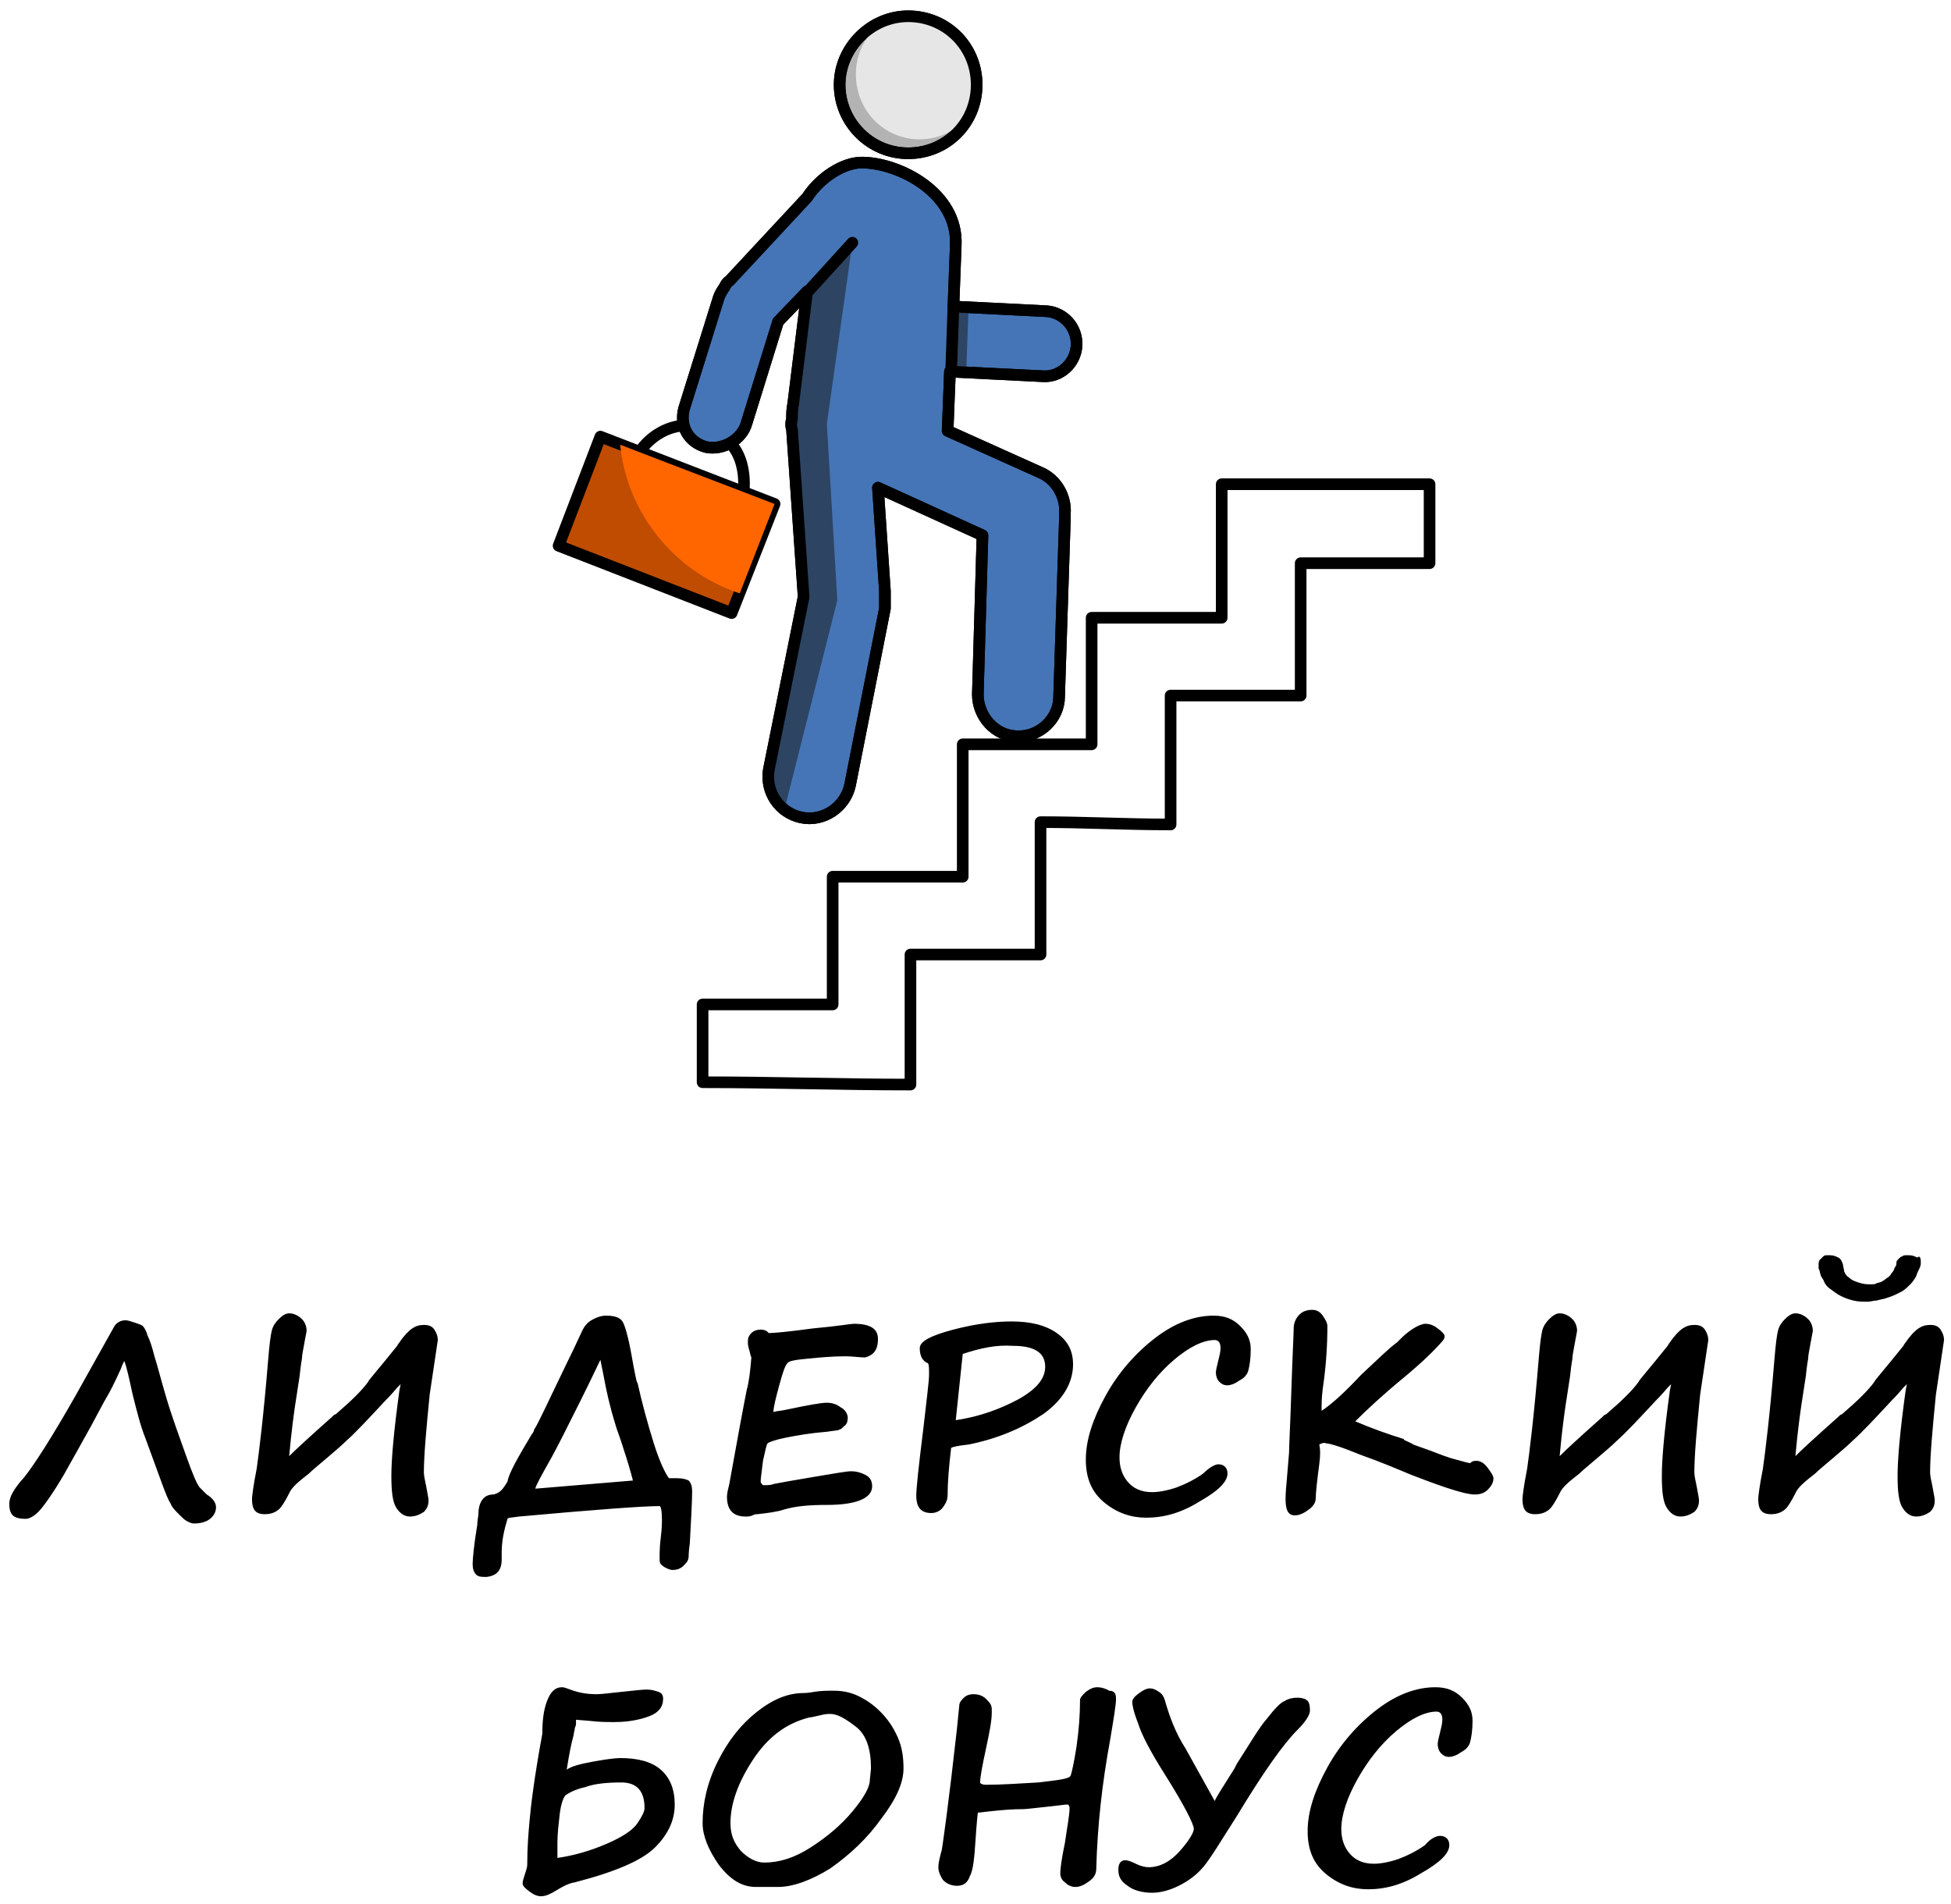
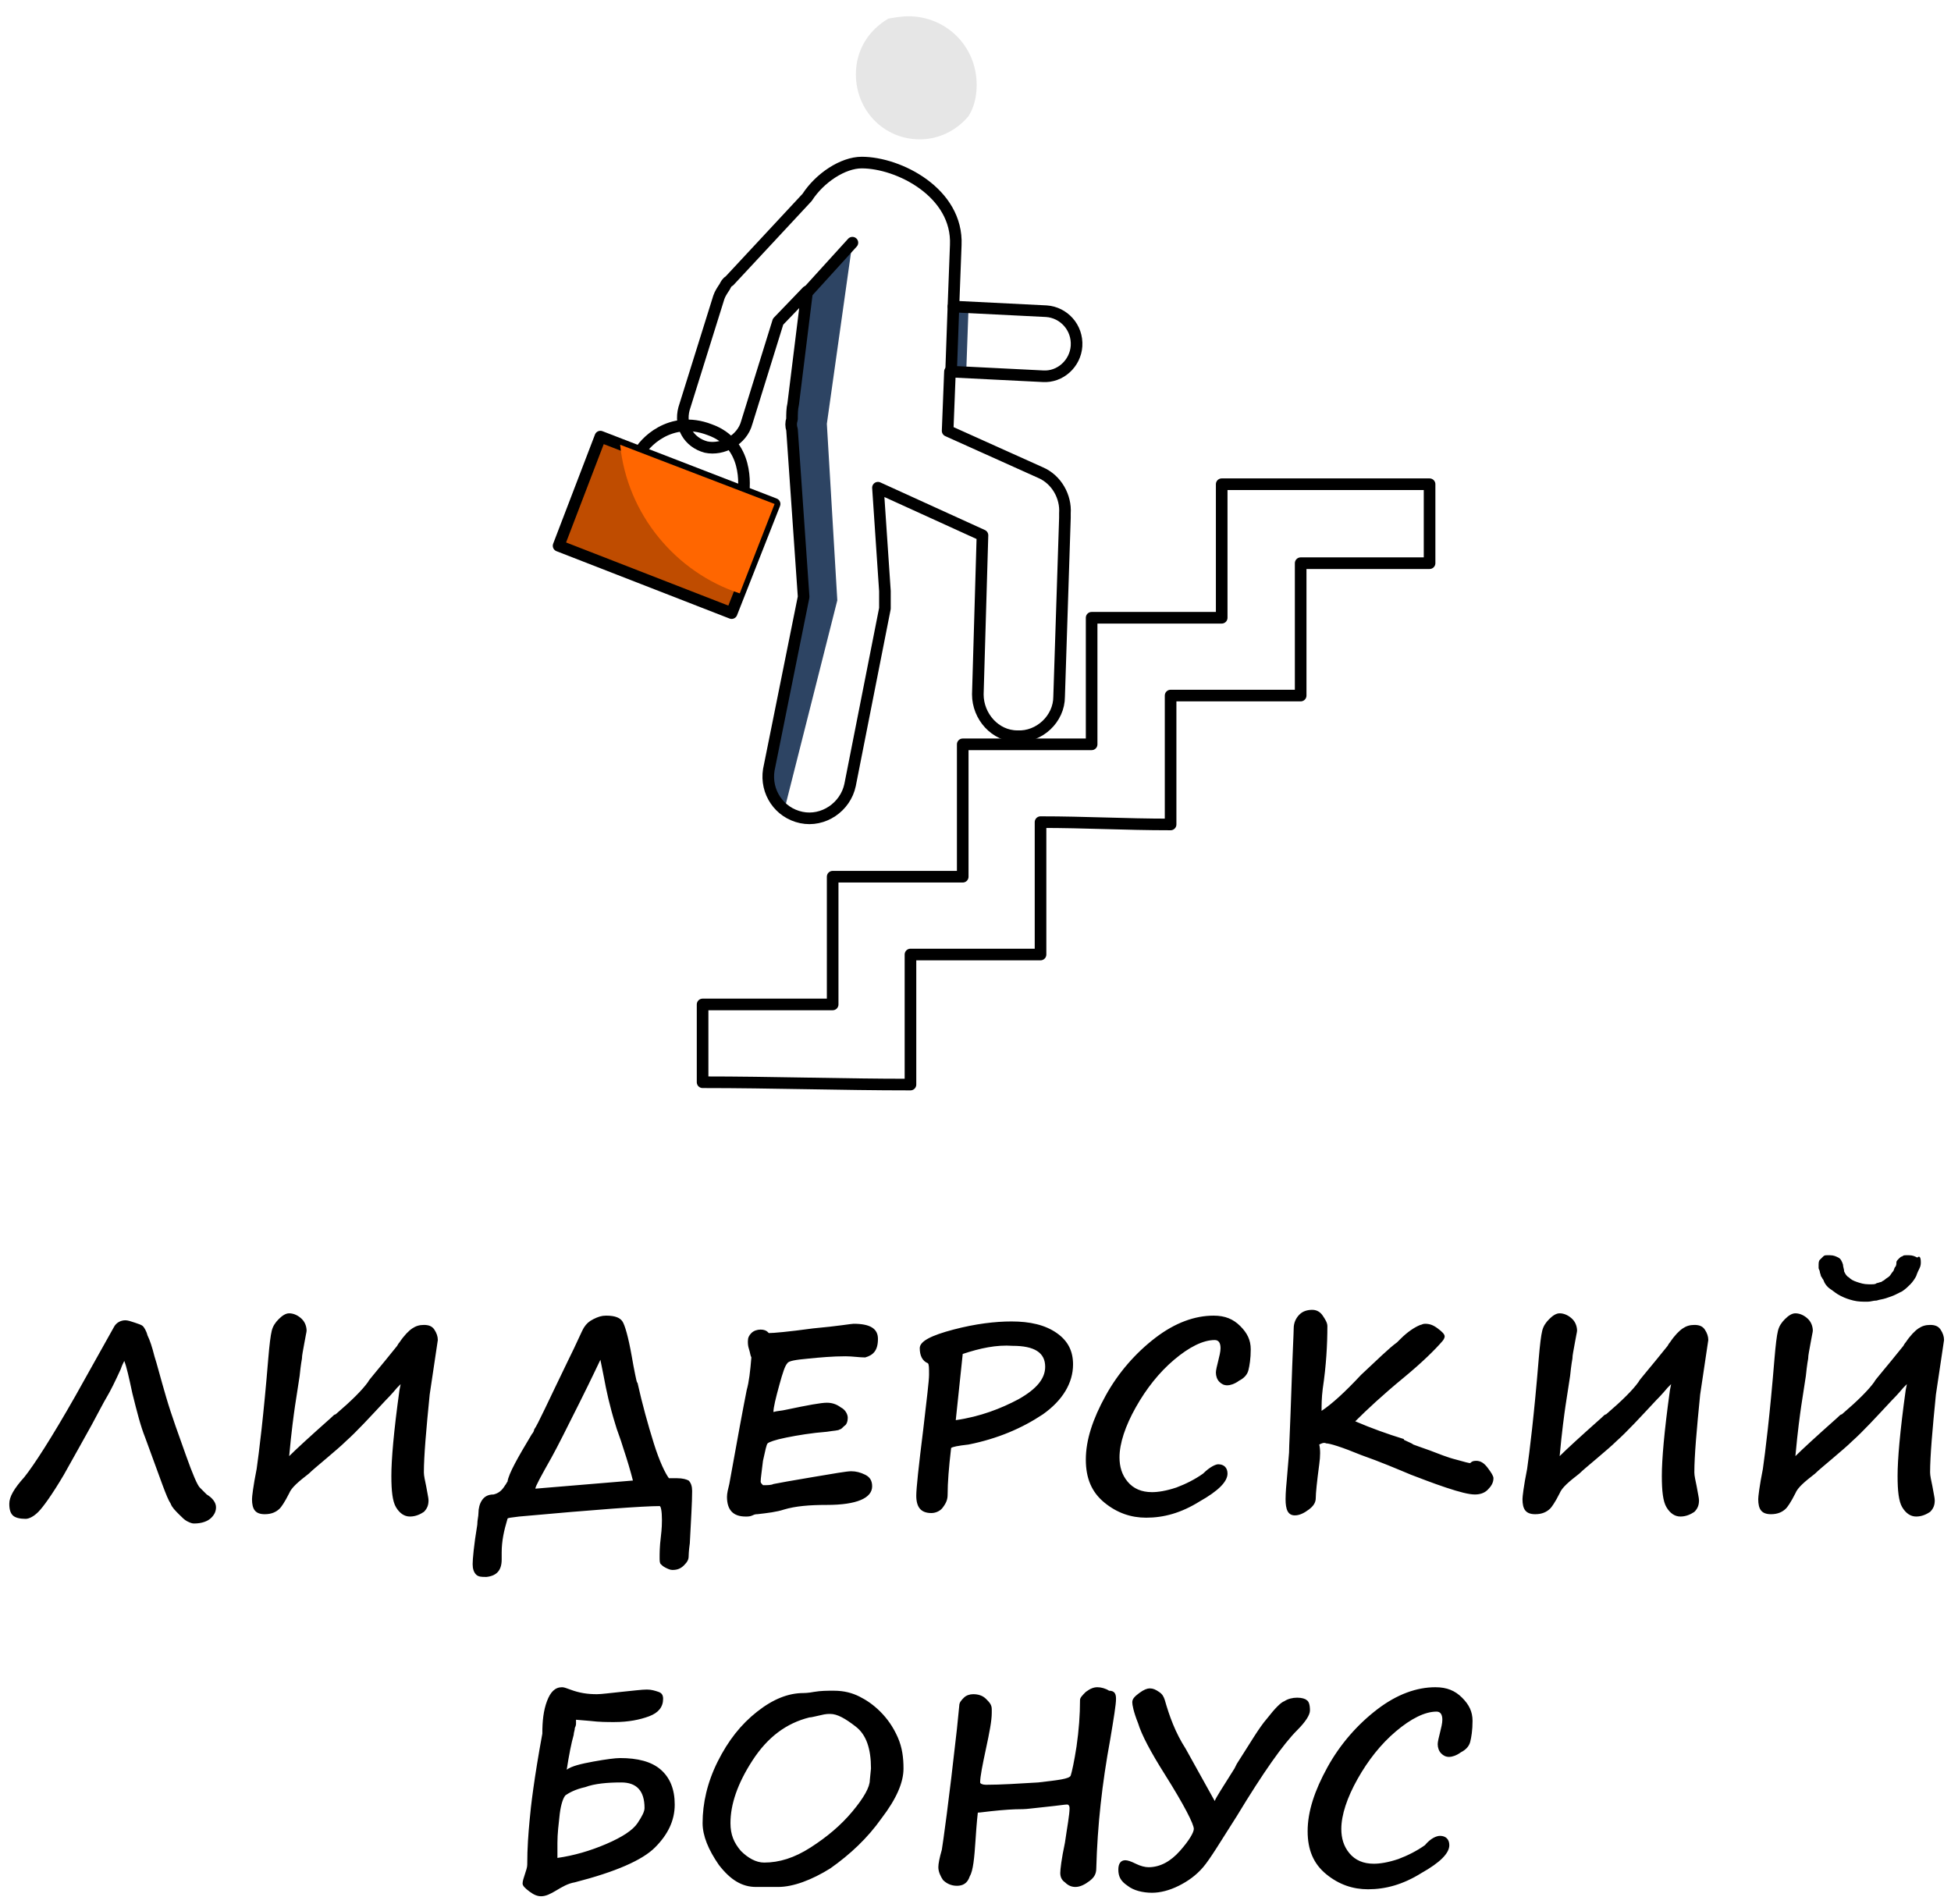
<svg xmlns="http://www.w3.org/2000/svg" version="1.1" id="Layer_1" x="0px" y="0px" viewBox="0 0 168 164" style="enable-background:new 0 0 168 164;" xml:space="preserve">
  <style type="text/css">
	.st0{fill:none;stroke:#000000;stroke-linecap:round;stroke-linejoin:round;stroke-miterlimit:10;}
	
		.st1{fill-rule:evenodd;clip-rule:evenodd;fill:#4575B6;stroke:#000000;stroke-linecap:round;stroke-linejoin:round;stroke-miterlimit:10;}
	.st2{fill-rule:evenodd;clip-rule:evenodd;fill:#2D4463;}
	
		.st3{fill-rule:evenodd;clip-rule:evenodd;fill:#B3B3B3;stroke:#000000;stroke-linecap:round;stroke-linejoin:round;stroke-miterlimit:10;}
	.st4{fill-rule:evenodd;clip-rule:evenodd;fill:#E6E6E6;}
	
		.st5{fill-rule:evenodd;clip-rule:evenodd;fill:#BF4C00;stroke:#000000;stroke-linecap:round;stroke-linejoin:round;stroke-miterlimit:10;}
	.st6{fill-rule:evenodd;clip-rule:evenodd;fill:#FF6600;}
</style>
  <g>
    <path d="M124,158.1c0.5,0,0.8,0.3,0.8,0.8c0,0.7-0.8,1.5-2.4,2.4c-1.6,1-3.1,1.4-4.6,1.4c-1.3,0-2.5-0.4-3.6-1.3   c-1.1-0.9-1.6-2.1-1.6-3.7c0-1.7,0.6-3.5,1.7-5.5s2.6-3.7,4.3-5c1.7-1.3,3.4-1.9,5-1.9c1,0,1.7,0.3,2.3,0.9c0.6,0.6,0.9,1.2,0.9,2   s-0.1,1.4-0.2,1.8c-0.1,0.4-0.4,0.7-0.8,0.9c-0.4,0.3-0.8,0.4-1,0.4c-0.3,0-0.5-0.1-0.7-0.3s-0.3-0.5-0.3-0.8c0-0.2,0.1-0.6,0.2-1   s0.2-0.8,0.2-1.1c0-0.5-0.2-0.7-0.5-0.7c-1,0-2.2,0.6-3.5,1.7c-1.3,1.1-2.4,2.5-3.3,4.1s-1.4,3.1-1.4,4.3c0,0.8,0.2,1.5,0.7,2.1   s1.2,0.9,2.1,0.9c0.5,0,1.2-0.1,2.1-0.4c0.8-0.3,1.6-0.7,2.3-1.2C123.2,158.3,123.7,158.1,124,158.1z M104.6,155.1   c0.1-0.3,0.7-1.2,1.7-2.8l0.2-0.4c1.1-1.7,1.9-3.1,2.6-3.9c0.7-0.9,1.2-1.4,1.5-1.5c0.3-0.2,0.7-0.3,1.1-0.3s0.7,0.1,0.8,0.2   c0.2,0.1,0.3,0.4,0.3,0.9c0,0.4-0.4,1-1.1,1.7c-1.2,1.2-2.9,3.6-5.2,7.4c-1.4,2.2-2.3,3.7-2.9,4.4s-1.3,1.2-2.1,1.6   c-0.8,0.4-1.6,0.6-2.3,0.6c-0.8,0-1.6-0.2-2.1-0.6c-0.6-0.4-0.8-0.8-0.8-1.4c0-0.5,0.2-0.8,0.6-0.8c0.2,0,0.5,0.1,0.9,0.3   s0.8,0.3,1.1,0.3c1,0,1.9-0.5,2.7-1.4c0.8-0.9,1.2-1.6,1.2-1.9c0-0.4-0.8-2-2.5-4.7c-1.2-1.9-2-3.4-2.3-4.4c-0.4-1-0.5-1.6-0.5-1.8   c0-0.3,0.2-0.5,0.6-0.8s0.7-0.4,0.9-0.4c0.3,0,0.5,0.1,0.8,0.3s0.4,0.4,0.5,0.7c0.4,1.4,0.9,2.8,1.8,4.2L104.6,155.1z M96.1,146.3   c0,0.5-0.2,1.7-0.5,3.5c-0.7,3.8-1.1,7.4-1.2,11.1c0,0.5-0.2,0.8-0.6,1.1s-0.8,0.5-1.2,0.5c-0.3,0-0.6-0.1-0.9-0.4   c-0.3-0.2-0.4-0.5-0.4-0.8s0.1-1.2,0.4-2.6c0.2-1.4,0.4-2.4,0.4-3c0-0.2-0.1-0.3-0.2-0.3c-0.2,0-0.8,0.1-1.8,0.2   c-1,0.1-1.7,0.2-2,0.2c-0.2,0-0.9,0-2,0.1s-1.7,0.2-1.9,0.2c0,0-0.1,0.8-0.2,2.4c-0.1,1.5-0.2,2.6-0.5,3.1   c-0.2,0.6-0.6,0.8-1.1,0.8s-0.9-0.2-1.2-0.5c-0.2-0.3-0.4-0.7-0.4-1.1c0-0.3,0.1-0.8,0.3-1.5c0.1-0.6,0.6-4.1,1.3-10.4l0.2-2   c0-0.3,0.2-0.5,0.4-0.7c0.2-0.2,0.5-0.3,0.8-0.3c0.4,0,0.8,0.1,1.1,0.4c0.3,0.3,0.5,0.5,0.5,0.9v0.3c0,0.7-0.2,1.7-0.5,3.1   c-0.3,1.4-0.5,2.4-0.5,2.9c0,0.1,0.2,0.2,0.5,0.2c1.3,0,2.8-0.1,4.5-0.2c1.7-0.2,2.7-0.3,2.8-0.6c0.1-0.3,0.3-1.2,0.5-2.5   c0.2-1.4,0.3-2.7,0.3-4c0-0.2,0.2-0.4,0.5-0.7c0.4-0.3,0.7-0.4,1-0.4s0.7,0.1,1,0.3C96,145.6,96.1,145.9,96.1,146.3L96.1,146.3z    M75,152.3c0-1.7-0.4-2.9-1.3-3.6c-0.9-0.7-1.6-1.1-2.2-1.1c-0.2,0-0.4,0-0.8,0.1c-0.5,0.1-0.8,0.2-1,0.2c-2,0.5-3.6,1.7-4.9,3.7   c-1.3,2-1.9,3.8-1.9,5.4c0,1,0.3,1.7,0.9,2.4c0.6,0.6,1.3,1,2,1c1.3,0,2.6-0.4,4-1.3c1.4-0.9,2.6-1.9,3.6-3.1   c1-1.2,1.5-2.1,1.5-2.7L75,152.3z M67,162.5h-1.9c-1.2,0-2.2-0.6-3.2-1.9c-0.9-1.3-1.4-2.5-1.4-3.6c0-1.7,0.4-3.5,1.3-5.3   c0.9-1.8,2-3.2,3.4-4.3s2.7-1.6,4-1.6c0,0,0.4,0,0.9-0.1c0.6-0.1,1.1-0.1,1.7-0.1c0.9,0,1.6,0.2,2.2,0.5s1.2,0.7,1.8,1.3   c0.6,0.6,1.1,1.3,1.5,2.2s0.5,1.8,0.5,2.7c0,1.2-0.6,2.6-1.9,4.3c-1.2,1.7-2.7,3.1-4.4,4.3C69.9,161.9,68.3,162.5,67,162.5z    M48,160c1.4-0.2,2.8-0.6,4.2-1.2c1.4-0.6,2.3-1.2,2.7-1.8s0.6-1,0.6-1.3c0-1.5-0.7-2.2-2-2.2c-1.2,0-2.3,0.1-3.1,0.4   c-0.9,0.2-1.4,0.5-1.7,0.7c-0.2,0.2-0.4,0.8-0.5,1.6c-0.1,0.9-0.2,1.7-0.2,2.5C48,159.4,48,159.9,48,160z M46.7,149.3   c0-1.1,0.1-2,0.4-2.8c0.3-0.8,0.7-1.2,1.3-1.2c0.2,0,0.4,0.1,0.7,0.2c0.8,0.3,1.5,0.4,2.3,0.4c0.4,0,1.1-0.1,2.1-0.2   c1-0.1,1.8-0.2,2.2-0.2s0.7,0.1,1,0.2c0.3,0.1,0.4,0.3,0.4,0.6c0,0.7-0.4,1.2-1.2,1.5s-1.8,0.5-3,0.5c-0.6,0-1.3,0-2.1-0.1   l-1.2-0.1l0,0c0,0,0,0,0,0.1c0,0,0,0.1,0,0.2c0,0.1,0,0.2-0.1,0.4c0,0.2-0.1,0.4-0.1,0.6c-0.2,0.7-0.4,1.7-0.6,3   c0.4-0.3,1.2-0.5,2.3-0.7s1.9-0.3,2.3-0.3c1.5,0,2.7,0.3,3.5,1s1.2,1.7,1.2,3c0,1.4-0.6,2.6-1.7,3.7c-1.1,1.1-3.4,2.1-6.9,3   c-0.6,0.1-1.1,0.4-1.6,0.7s-0.9,0.5-1.3,0.5c-0.3,0-0.6-0.1-1-0.4c-0.4-0.3-0.6-0.5-0.6-0.7s0.1-0.5,0.2-0.8   c0.1-0.3,0.2-0.6,0.2-0.8c0-1.5,0.1-2.7,0.2-3.8C45.7,155.6,46,153.1,46.7,149.3z M165.4,108.7c0,0.1,0,0.3-0.1,0.5   s-0.2,0.4-0.3,0.7c-0.1,0.2-0.3,0.5-0.5,0.7s-0.4,0.4-0.7,0.6l0,0c-0.2,0.1-0.4,0.2-0.6,0.3c-0.2,0.1-0.5,0.2-0.8,0.3   c-0.3,0.1-0.5,0.1-0.8,0.2c-0.3,0-0.5,0.1-0.8,0.1c-0.4,0-0.8,0-1.2-0.1s-0.7-0.2-1.1-0.4s-0.6-0.4-0.9-0.6   c-0.3-0.2-0.5-0.5-0.6-0.8c-0.1-0.1-0.1-0.2-0.2-0.3c0-0.1-0.1-0.3-0.1-0.4s-0.1-0.2-0.1-0.3c0-0.1,0-0.2,0-0.2   c0-0.2,0-0.4,0.1-0.5s0.2-0.2,0.3-0.3c0.1-0.1,0.2-0.1,0.3-0.1s0.2,0,0.3,0c0.3,0,0.5,0.1,0.7,0.2s0.3,0.3,0.4,0.6   c0,0.2,0.1,0.4,0.1,0.6c0.1,0.2,0.2,0.4,0.4,0.5c0.2,0.2,0.4,0.3,0.7,0.4s0.6,0.2,1,0.2c0.1,0,0.2,0,0.3,0s0.3,0,0.4-0.1   c0.1,0,0.3-0.1,0.4-0.1c0.1-0.1,0.2-0.1,0.3-0.2s0.3-0.2,0.4-0.3c0.1-0.1,0.2-0.3,0.3-0.4s0.1-0.3,0.2-0.4c0.1-0.1,0.1-0.3,0.1-0.4   s0.1-0.2,0.2-0.3c0.1-0.1,0.2-0.2,0.3-0.2c0.1-0.1,0.2-0.1,0.3-0.1s0.2,0,0.3,0c0.3,0,0.5,0.1,0.7,0.2   C165.3,108.1,165.4,108.3,165.4,108.7z M166.7,120.1c-0.3,3-0.5,5.3-0.5,6.7c0,0.3,0.1,0.7,0.2,1.2c0.1,0.6,0.2,1,0.2,1.2   c0,0.4-0.1,0.7-0.4,1c-0.3,0.2-0.7,0.4-1.2,0.4s-0.9-0.3-1.2-0.8s-0.4-1.4-0.4-2.7c0-1.4,0.2-3.8,0.7-7.4l0.1-0.5   c-0.1,0.1-0.2,0.2-0.3,0.3c-0.5,0.6-0.9,1-1,1.1l0,0c-1.4,1.5-2.5,2.7-3.4,3.5c-0.4,0.4-1,0.9-1.7,1.5s-1.2,1-1.5,1.3   c-0.9,0.7-1.5,1.2-1.7,1.7c-0.4,0.8-0.7,1.2-0.8,1.3l0,0c-0.3,0.3-0.7,0.5-1.3,0.5c-0.8,0-1.1-0.4-1.1-1.3c0-0.2,0.1-1.1,0.4-2.6   c0.2-1.4,0.6-4.6,1-9.5c0.1-1.2,0.2-2,0.3-2.4s0.3-0.7,0.6-1s0.6-0.5,0.9-0.5c0.4,0,0.8,0.2,1.1,0.5s0.4,0.7,0.4,1   c0,0.1-0.1,0.5-0.2,1.1c-0.1,0.6-0.2,1-0.2,1.3c0,0-0.1,0.5-0.2,1.5l-0.4,2.6c-0.1,0.7-0.3,2.1-0.5,4.3c0.6-0.6,1.8-1.7,3.6-3.3   c0.2-0.2,0.3-0.3,0.4-0.3c1.4-1.2,2.3-2.1,2.8-2.8c0-0.1,0.9-1.1,2.5-3.1c0.1-0.2,0.2-0.3,0.2-0.3c0.4-0.6,0.8-1,1.1-1.2   s0.6-0.3,1-0.3s0.7,0.1,0.9,0.4s0.3,0.6,0.3,0.9L166.7,120.1z M146.4,120.1c-0.3,3-0.5,5.3-0.5,6.7c0,0.3,0.1,0.7,0.2,1.2   c0.1,0.6,0.2,1,0.2,1.2c0,0.4-0.1,0.7-0.4,1c-0.3,0.2-0.7,0.4-1.2,0.4s-0.9-0.3-1.2-0.8s-0.4-1.4-0.4-2.7c0-1.4,0.2-3.8,0.7-7.4   l0.1-0.5c-0.1,0.1-0.2,0.2-0.3,0.3c-0.5,0.6-0.9,1-1,1.1l0,0c-1.4,1.5-2.5,2.7-3.4,3.5c-0.4,0.4-1,0.9-1.7,1.5s-1.2,1-1.5,1.3   c-0.9,0.7-1.5,1.2-1.7,1.7c-0.4,0.8-0.7,1.2-0.8,1.3l0,0c-0.3,0.3-0.7,0.5-1.3,0.5c-0.8,0-1.1-0.4-1.1-1.3c0-0.2,0.1-1.1,0.4-2.6   c0.2-1.4,0.6-4.6,1-9.5c0.1-1.2,0.2-2,0.3-2.4s0.3-0.7,0.6-1s0.6-0.5,0.9-0.5c0.4,0,0.8,0.2,1.1,0.5s0.4,0.7,0.4,1   c0,0.1-0.1,0.5-0.2,1.1c-0.1,0.6-0.2,1-0.2,1.3c0,0-0.1,0.5-0.2,1.5l-0.4,2.6c-0.1,0.7-0.3,2.1-0.5,4.3c0.6-0.6,1.8-1.7,3.6-3.3   c0.2-0.2,0.3-0.3,0.4-0.3c1.4-1.2,2.3-2.1,2.8-2.8c0-0.1,0.9-1.1,2.5-3.1c0.1-0.2,0.2-0.3,0.2-0.3c0.4-0.6,0.8-1,1.1-1.2   s0.6-0.3,1-0.3s0.7,0.1,0.9,0.4s0.3,0.6,0.3,0.9L146.4,120.1z M113.6,124.4c0.1,0.4,0.1,1,0,1.7c-0.2,1.5-0.3,2.5-0.3,2.9   s-0.2,0.7-0.6,1s-0.8,0.5-1.2,0.5c-0.6,0-0.8-0.5-0.8-1.4c0-0.1,0-0.6,0.1-1.6l0.2-2.4c0-0.5,0.1-2.3,0.2-5.4s0.2-4.9,0.2-5.3   c0-0.5,0.2-0.9,0.5-1.2c0.3-0.3,0.7-0.4,1.1-0.4s0.7,0.2,0.9,0.5c0.2,0.3,0.4,0.6,0.4,0.9c0,1.6-0.1,3.4-0.4,5.4l0,0   c-0.1,0.8-0.1,1.4-0.1,1.9c0.9-0.6,2-1.6,3.4-3.1c1.4-1.3,2.4-2.3,3.1-2.8c0.1-0.1,0.2-0.2,0.3-0.3c0.6-0.6,1.2-1,1.7-1.2l0,0   c0.1,0,0.2-0.1,0.4-0.1c0.4,0,0.7,0.1,1.1,0.4s0.6,0.5,0.6,0.7c0,0.1-0.1,0.3-0.2,0.4c-0.6,0.7-1.7,1.8-3.4,3.2   c-1.7,1.4-3.1,2.7-4.1,3.7c1.4,0.6,2.8,1.1,4.1,1.5c0,0,0.1,0,0.1,0.1c0.4,0.2,0.7,0.3,0.8,0.4c0.3,0.1,0.8,0.3,1.4,0.5   c0.8,0.3,1.5,0.6,2.3,0.8c0.7,0.2,1.1,0.3,1.2,0.3c0.1-0.1,0.2-0.2,0.5-0.2c0.4,0,0.7,0.2,1,0.6s0.5,0.7,0.5,0.9   c0,0.4-0.2,0.7-0.5,1s-0.7,0.4-1.1,0.4c-0.5,0-1.3-0.2-2.5-0.6c-1.2-0.4-2.2-0.8-3-1.1c-1.2-0.5-2.6-1.1-4.3-1.7   c-1.7-0.7-2.7-1-3-1C114,124.2,113.8,124.3,113.6,124.4z M104.9,126.1c0.5,0,0.8,0.3,0.8,0.8c0,0.7-0.8,1.5-2.4,2.4   c-1.6,1-3.1,1.4-4.6,1.4c-1.3,0-2.5-0.4-3.6-1.3c-1.1-0.9-1.6-2.1-1.6-3.7c0-1.7,0.6-3.5,1.7-5.5s2.6-3.7,4.3-5   c1.7-1.3,3.4-1.9,5-1.9c1,0,1.7,0.3,2.3,0.9c0.6,0.6,0.9,1.2,0.9,2s-0.1,1.4-0.2,1.8s-0.4,0.7-0.8,0.9c-0.4,0.3-0.8,0.4-1,0.4   c-0.3,0-0.5-0.1-0.7-0.3c-0.2-0.2-0.3-0.5-0.3-0.8c0-0.2,0.1-0.6,0.2-1s0.2-0.8,0.2-1.1c0-0.5-0.2-0.7-0.5-0.7   c-1,0-2.2,0.6-3.5,1.7s-2.4,2.5-3.3,4.1s-1.4,3.1-1.4,4.3c0,0.8,0.2,1.5,0.7,2.1s1.2,0.9,2.1,0.9c0.5,0,1.2-0.1,2.1-0.4   c0.8-0.3,1.6-0.7,2.3-1.2C104.2,126.3,104.7,126.1,104.9,126.1z M82.9,116.6l-0.6,5.7c2.1-0.3,3.9-1,5.4-1.8   c1.6-0.9,2.3-1.8,2.3-2.8c0-1.2-0.9-1.8-2.8-1.8C85.8,115.8,84.4,116.1,82.9,116.6z M81.9,124.7c-0.2,1.7-0.3,3-0.3,4   c0,0.4-0.1,0.7-0.4,1.1c-0.2,0.3-0.6,0.5-1,0.5c-0.9,0-1.3-0.5-1.3-1.5c0-0.6,0.2-2.5,0.6-5.7c0.3-2.6,0.5-4.2,0.5-4.7   c0-0.6,0-0.9-0.1-1c-0.5-0.2-0.7-0.7-0.7-1.3c0-0.6,1-1.1,2.9-1.6s3.6-0.7,5-0.7c1.6,0,2.9,0.3,3.9,1s1.4,1.6,1.4,2.7   c0,1.6-0.9,3.1-2.6,4.3c-1.8,1.2-3.9,2.1-6.4,2.6C82.5,124.5,82,124.6,81.9,124.7z M74.5,116.9c-0.5,0-1.1-0.1-1.7-0.1   c-1.1,0-2.2,0.1-3.2,0.2c-1.1,0.1-1.7,0.2-1.8,0.4c-0.2,0.2-0.4,0.8-0.7,1.9c-0.3,1.1-0.5,1.9-0.5,2.3c0.3-0.1,0.7-0.1,1.1-0.2   c1.9-0.4,3-0.6,3.5-0.6c0.4,0,0.8,0.1,1.2,0.4c0.4,0.2,0.6,0.6,0.6,0.9s-0.1,0.6-0.3,0.7c-0.2,0.2-0.3,0.3-0.4,0.3   c-0.1,0.1-0.5,0.1-1.1,0.2c-1.3,0.1-2.5,0.3-3.5,0.5s-1.5,0.4-1.6,0.5s-0.2,0.6-0.4,1.5c-0.1,0.9-0.2,1.5-0.2,1.8   c0,0.1,0.1,0.2,0.2,0.3c0.4,0,0.7,0,0.9-0.1c0.5-0.1,1.6-0.3,3.4-0.6c1.8-0.3,2.9-0.5,3.3-0.5s0.8,0.1,1.2,0.3   c0.4,0.2,0.6,0.5,0.6,1c0,1-1.3,1.6-3.9,1.6c-1.5,0-2.7,0.1-3.7,0.4c-0.6,0.2-1.4,0.3-2.3,0.4c-0.1,0-0.2,0-0.4,0.1   c-0.2,0.1-0.4,0.1-0.6,0.1c-1.1,0-1.6-0.6-1.6-1.7c0-0.3,0.1-0.7,0.2-1.1c0.7-3.9,1.2-6.6,1.5-8.1c0.2-0.7,0.3-1.6,0.4-2.8   c-0.1-0.2-0.1-0.4-0.2-0.7s-0.1-0.5-0.1-0.7l0,0c0-0.3,0.1-0.5,0.3-0.7c0.2-0.2,0.5-0.3,0.8-0.3s0.5,0.1,0.6,0.2l0.1,0.1   c0.4,0,1.6-0.1,3.8-0.4c2.2-0.2,3.3-0.4,3.5-0.4c1.4,0,2.1,0.4,2.1,1.3C75.6,116.3,75.2,116.7,74.5,116.9z M46.1,128.2l8.4-0.7   c-0.2-0.8-0.5-1.8-0.8-2.7c-0.3-1-0.6-1.7-0.7-2.1c-0.5-1.6-0.8-3-1-4.1l-0.3-1.5c-0.1,0.2-0.7,1.5-1.8,3.7s-1.9,3.8-2.4,4.7   C46.6,127.1,46.1,128,46.1,128.2L46.1,128.2z M45.8,123.5L45.8,123.5c0.1-0.1,0.2-0.3,0.2-0.4c0.3-0.4,1.2-2.4,2.9-5.9   c0.8-1.6,1.2-2.6,1.4-2.9s0.4-0.5,0.8-0.7c0.4-0.2,0.7-0.3,1.1-0.3c0.8,0,1.2,0.2,1.4,0.5s0.5,1.3,0.8,3c0.1,0.6,0.2,1.1,0.3,1.6   c0.1,0.4,0.1,0.6,0.2,0.7c0.4,1.8,0.9,3.6,1.4,5.2s1,2.6,1.3,3c0.2,0,0.4,0,0.7,0c0.5,0,0.8,0.1,1,0.2c0.2,0.2,0.3,0.5,0.3,0.9   c0,1-0.1,2.5-0.2,4.5c-0.1,0.7-0.1,1.1-0.1,1.1c0,0.3-0.1,0.5-0.4,0.8c-0.3,0.3-0.6,0.4-1,0.4c-0.2,0-0.4-0.1-0.6-0.2   c-0.2-0.1-0.3-0.2-0.4-0.3c-0.1-0.1-0.1-0.3-0.1-0.6s0-0.9,0.1-1.7s0.1-1.3,0.1-1.5c0-0.8-0.1-1.2-0.2-1.2c-1.4,0-5.5,0.3-12.1,0.9   c-0.7,0.1-1,0.1-1,0.2c-0.3,1-0.5,1.9-0.5,2.9v0.6c0,0.9-0.4,1.4-1.3,1.5h-0.1c-0.3,0-0.6,0-0.8-0.2s-0.3-0.5-0.3-0.9   s0.1-1.6,0.4-3.4c0-0.4,0.1-0.7,0.1-1c0-0.4,0.1-0.8,0.3-1.1s0.5-0.5,1-0.5c0.4-0.1,0.7-0.3,1-0.8c0.1-0.1,0.1-0.2,0.2-0.3   C43.8,126.9,44.6,125.5,45.8,123.5z M37,120.1c-0.3,3-0.5,5.3-0.5,6.7c0,0.3,0.1,0.7,0.2,1.2c0.1,0.6,0.2,1,0.2,1.2   c0,0.4-0.1,0.7-0.4,1c-0.3,0.2-0.7,0.4-1.2,0.4s-0.9-0.3-1.2-0.8s-0.4-1.4-0.4-2.7c0-1.4,0.2-3.8,0.7-7.4l0.1-0.5   c-0.1,0.1-0.2,0.2-0.3,0.3c-0.5,0.6-0.9,1-1,1.1l0,0c-1.4,1.5-2.5,2.7-3.4,3.5c-0.4,0.4-1,0.9-1.7,1.5s-1.2,1-1.5,1.3   c-0.9,0.7-1.5,1.2-1.7,1.7c-0.4,0.8-0.7,1.2-0.8,1.3l0,0c-0.3,0.3-0.7,0.5-1.3,0.5c-0.8,0-1.1-0.4-1.1-1.3c0-0.2,0.1-1.1,0.4-2.6   c0.2-1.4,0.6-4.6,1-9.5c0.1-1.2,0.2-2,0.3-2.4c0.1-0.4,0.3-0.7,0.6-1c0.3-0.3,0.6-0.5,0.9-0.5c0.4,0,0.8,0.2,1.1,0.5   c0.3,0.3,0.4,0.7,0.4,1c0,0.1-0.1,0.5-0.2,1.1s-0.2,1-0.2,1.3c0,0-0.1,0.5-0.2,1.5l-0.4,2.6c-0.1,0.7-0.3,2.1-0.5,4.3   c0.6-0.6,1.8-1.7,3.6-3.3c0.2-0.2,0.3-0.3,0.4-0.3c1.4-1.2,2.3-2.1,2.8-2.8c0-0.1,0.9-1.1,2.5-3.1c0.1-0.2,0.2-0.3,0.2-0.3   c0.4-0.6,0.8-1,1.1-1.2s0.6-0.3,1-0.3s0.7,0.1,0.9,0.4s0.3,0.6,0.3,0.9L37,120.1z M11.4,120c-0.3-1.4-0.5-2.3-0.7-2.8   c-0.1,0.2-0.2,0.4-0.3,0.7c-0.5,1.1-0.9,1.9-1.2,2.4s-0.7,1.3-1.3,2.4s-1.4,2.5-2.4,4.3c-1,1.7-1.8,2.8-2.2,3.2s-0.8,0.6-1.1,0.6   c-0.5,0-0.9-0.1-1.1-0.3s-0.3-0.5-0.3-1c0-0.6,0.4-1.3,1.3-2.3c0.8-1,2.3-3.3,4.4-7l3.3-5.9c0.2-0.4,0.6-0.6,1-0.6   c0.2,0,0.5,0.1,0.8,0.2s0.6,0.2,0.7,0.3c0.1,0.1,0.3,0.4,0.4,0.8c0.2,0.4,0.4,1,0.6,1.8c0.2,0.6,0.5,1.8,1,3.5s1.1,3.3,1.7,5   s1,2.6,1.2,2.8c0.2,0.2,0.4,0.4,0.6,0.6c0.5,0.3,0.8,0.7,0.8,1.1c0,0.3-0.1,0.6-0.4,0.9c-0.3,0.3-0.8,0.5-1.5,0.5   c-0.2,0-0.4-0.1-0.6-0.2c-0.2-0.1-0.4-0.3-0.7-0.6s-0.6-0.6-0.7-0.9c-0.2-0.3-0.4-0.8-0.7-1.6l-1.5-4.1   C12.1,122.8,11.8,121.6,11.4,120z" />
  </g>
  <g>
    <path class="st0" d="M55,39.1c0.4-0.9,2.7-3.4,6.1-2.1c3.4,1.2,3,4.9,2.9,5.6" />
-     <path class="st1" d="M91.7,44.2c0,0.1,0,0.2,0,0.4L91.2,60c0,1.9-1.7,3.5-3.6,3.4c-1.9,0-3.4-1.7-3.4-3.6l0.4-13.7l-9-4.1l0.6,8.9   c0,0.2,0,0.4,0,0.5c0,0.3,0,0.6,0,1l-3,15.2c-0.4,1.9-2.3,3.2-4.2,2.8c-1.9-0.4-3.1-2.2-2.8-4.1l3-14.9L68.2,37   c-0.1-0.3-0.1-0.6,0-0.9c0-0.4,0-0.9,0.1-1.3l1.2-9.7L67,27.7l-2.7,8.7c-0.4,1.5-2.1,2.4-3.5,2.1c-1.5-0.4-2.3-1.8-1.9-3.3l3-9.6   c0.1-0.3,0.3-0.6,0.5-0.9c0.1-0.2,0.2-0.4,0.4-0.5l6.7-7.2c1.1-1.7,3.1-3,4.7-3c3.2,0,8.3,2.6,8.1,7.1l-0.2,5.3l8,0.4   c1.5,0.1,2.7,1.4,2.6,3c-0.1,1.5-1.4,2.7-2.9,2.6l-8-0.4l-0.2,5.1l8,3.6C91,41.3,91.8,42.8,91.7,44.2z" />
    <path class="st2" d="M82,26.4l1.4,0.1l-0.2,5.6L81.9,32L82,26.4z" />
    <path class="st2" d="M67.5,69.9c-1-0.8-1.6-2.1-1.3-3.5l3-14.9L68.2,37c-0.1-0.3-0.1-0.6,0-0.9c0-0.4,0-0.9,0.1-1.3l1.1-9.2l4-4.7   l-2.2,15.6l0.9,15.2L67.5,69.9z" />
-     <path class="st3" d="M78.2,1.4c3.3,0,5.9,2.6,5.9,5.9c0,3.3-2.6,5.9-5.9,5.9c-3.3,0-5.9-2.7-5.9-5.9C72.3,4.1,75,1.4,78.2,1.4z" />
    <path class="st4" d="M78.2,1.4c3.3,0,5.9,2.6,5.9,5.9c0,1-0.2,1.9-0.7,2.7c-1,1.2-2.5,2-4.2,2c-3.1,0-5.5-2.5-5.5-5.6   c0-2.1,1.1-3.8,2.8-4.8C77.1,1.5,77.7,1.4,78.2,1.4z" />
    <path class="st5" d="M51.7,37.6l15,5.8L63,52.8l-14.9-5.8L51.7,37.6z" />
    <path class="st6" d="M53.4,38.3l13.3,5.1l-3,7.7C58.2,49.3,54,44.3,53.4,38.3z" />
    <path class="st0" d="M73.4,20.9l-4,4.4" />
    <path class="st0" d="M82.1,26.4L81.9,32" />
-     <path class="st0" d="M78.2,1.4c3.3,0,5.9,2.6,5.9,5.9c0,3.3-2.6,5.9-5.9,5.9c-3.3,0-5.9-2.7-5.9-5.9C72.3,4.1,75,1.4,78.2,1.4z" />
    <path class="st0" d="M91.7,44.2c0,0.1,0,0.2,0,0.4L91.2,60c0,1.9-1.7,3.5-3.6,3.4c-1.9,0-3.4-1.7-3.4-3.6l0.4-13.7l-9-4.1l0.6,8.9   c0,0.2,0,0.4,0,0.5c0,0.3,0,0.6,0,1l-3,15.2c-0.4,1.9-2.3,3.2-4.2,2.8c-1.9-0.4-3.1-2.2-2.8-4.1l3-14.9L68.2,37   c-0.1-0.3-0.1-0.6,0-0.9c0-0.4,0-0.9,0.1-1.3l1.2-9.7L67,27.7l-2.7,8.7c-0.4,1.5-2.1,2.4-3.5,2.1c-1.5-0.4-2.3-1.8-1.9-3.3l3-9.6   c0.1-0.3,0.3-0.6,0.5-0.9c0.1-0.2,0.2-0.4,0.4-0.5l6.7-7.2c1.1-1.7,3.1-3,4.7-3c3.2,0,8.3,2.6,8.1,7.1l-0.2,5.3l8,0.4   c1.5,0.1,2.7,1.4,2.6,3c-0.1,1.5-1.4,2.7-2.9,2.6l-8-0.4l-0.2,5.1l8,3.6C91,41.3,91.8,42.8,91.7,44.2z" />
    <path class="st0" d="M105.2,41.7h17.9v6.8H112v11.2v0.2h-11.2c0,3.7,0,7.3,0,11V71c-4,0-7.3-0.2-11.2-0.2V82v0.2H78.4   c0,3.7,0,7.3,0,11v0.2c-6.1,0-11.8-0.2-17.9-0.2v-6.7h11.2V75.5h11.2V64.1H94v-4.2v-6.7h11.2v-4.7V41.7z" />
  </g>
</svg>